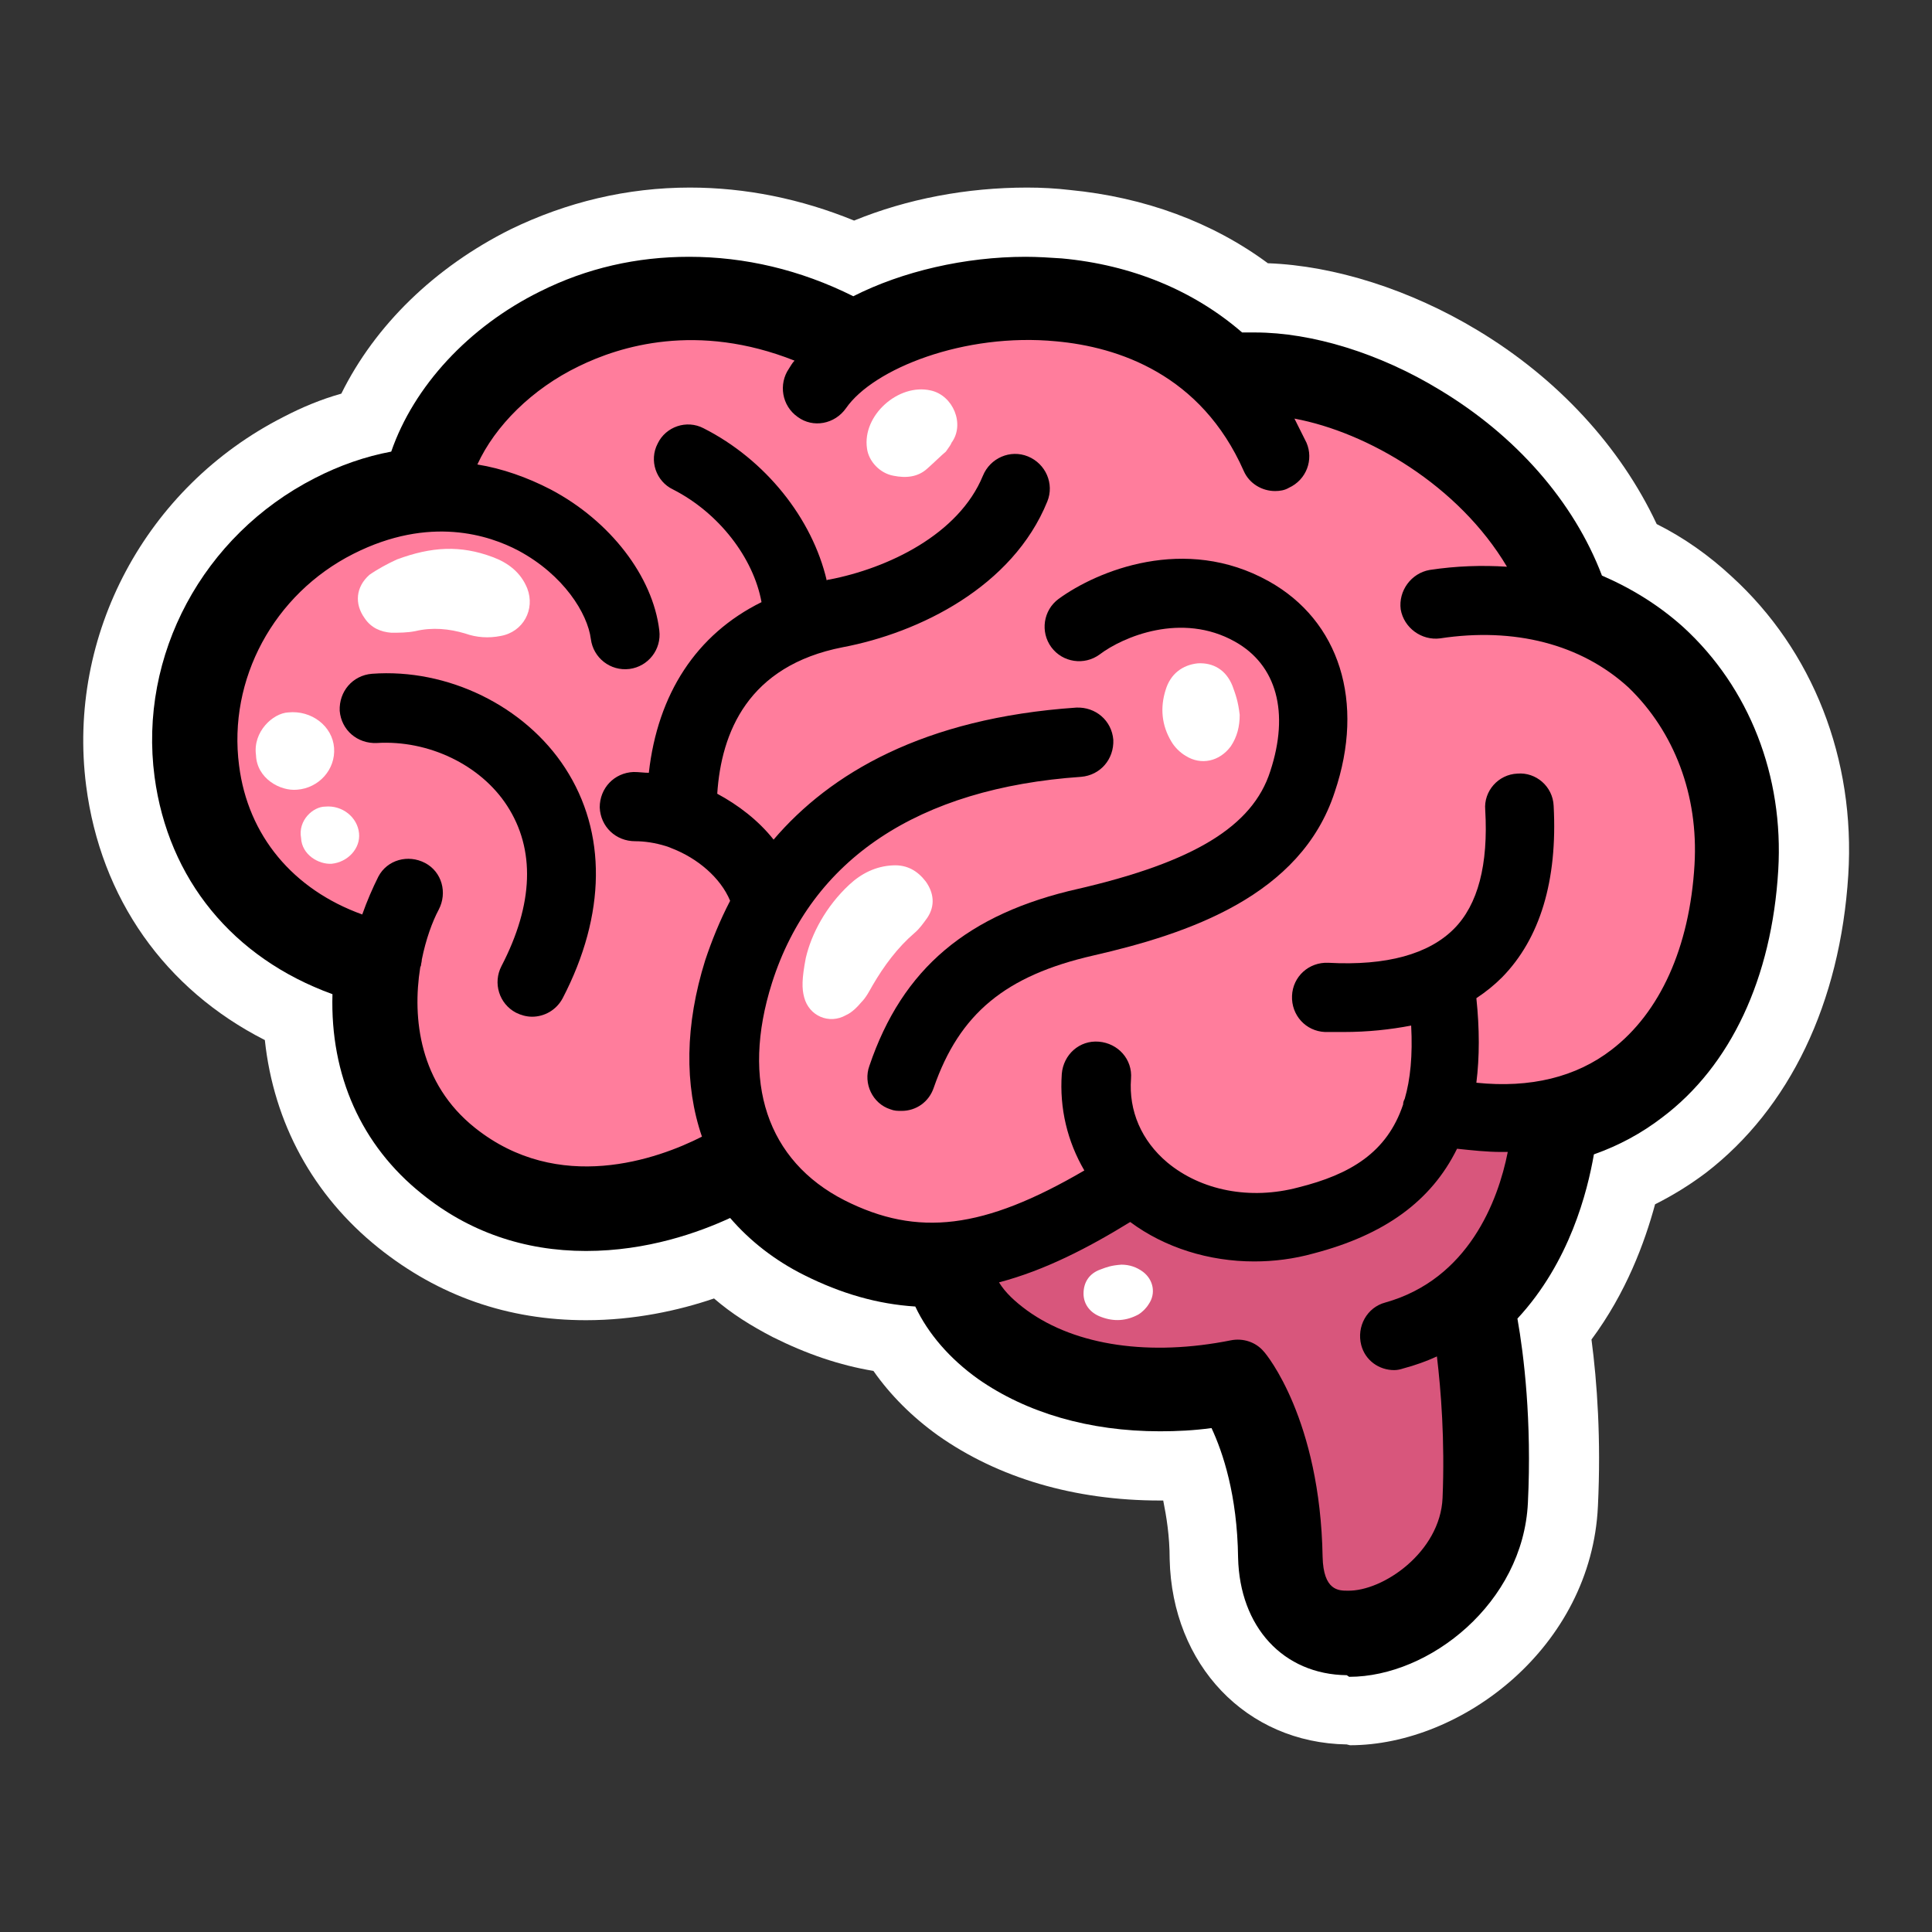
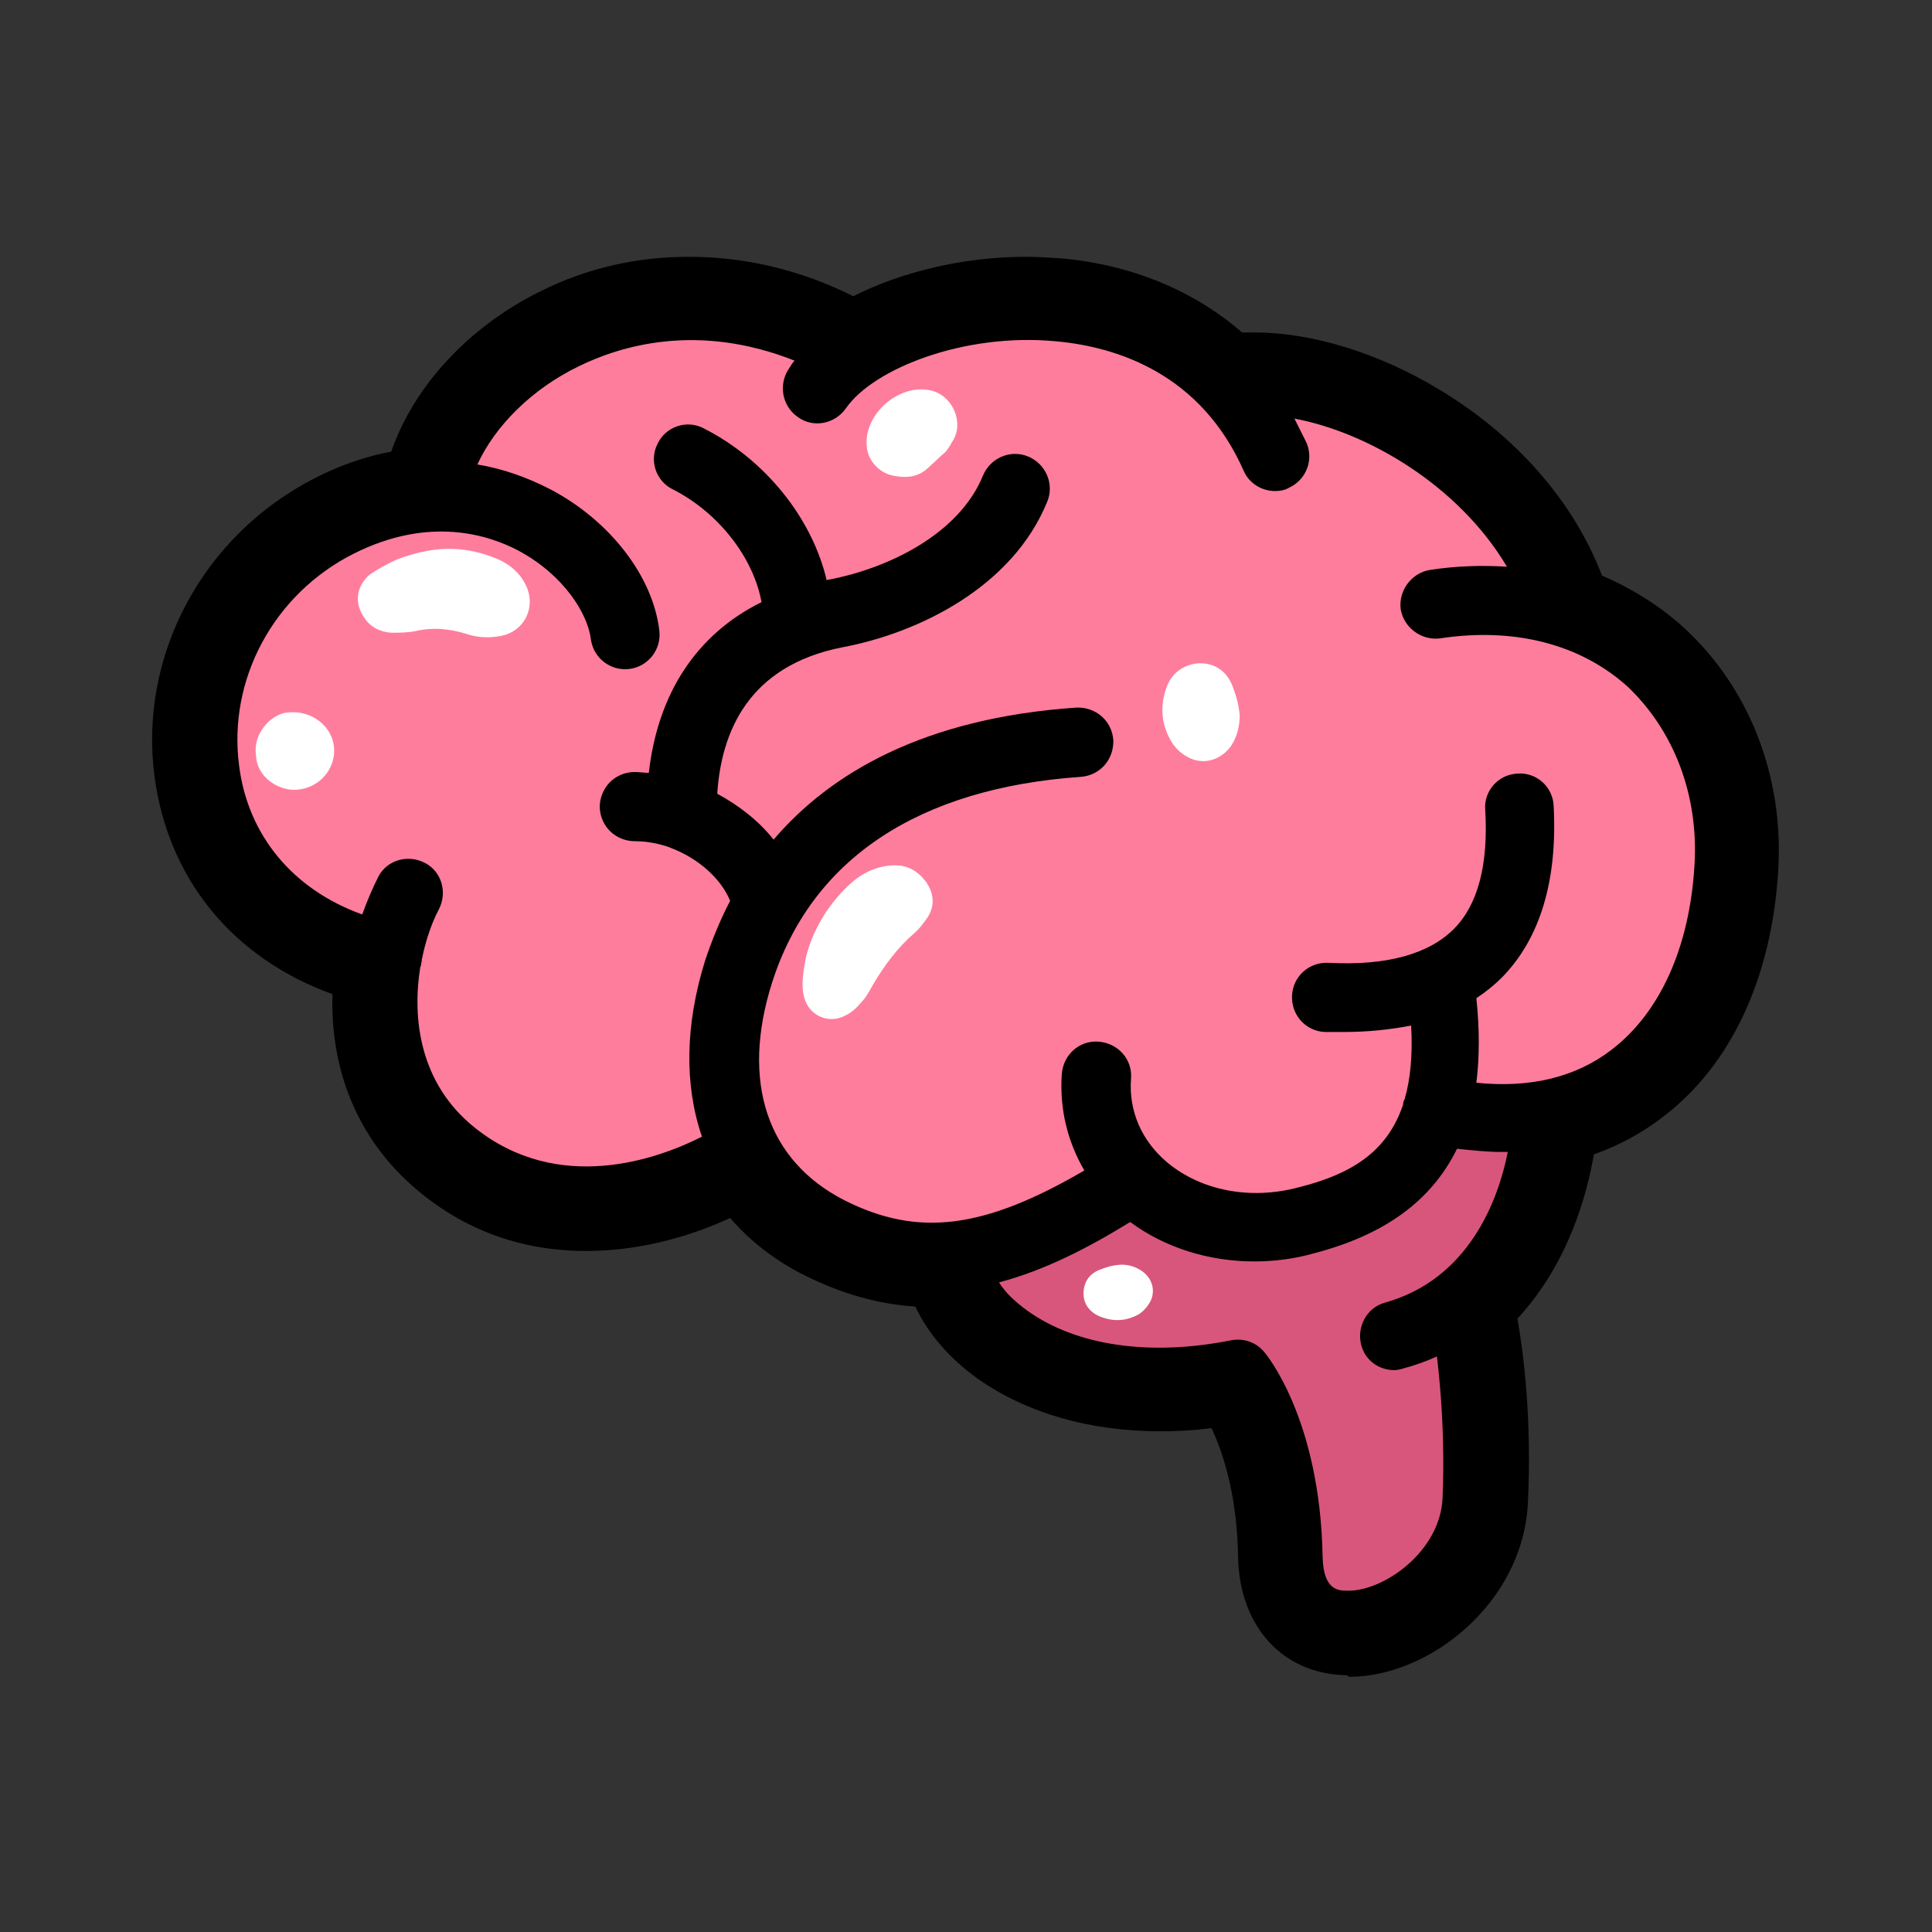
<svg xmlns="http://www.w3.org/2000/svg" version="1.1" id="Livello_1" x="0px" y="0px" width="240px" height="240px" viewBox="0 0 240 240" style="enable-background:new 0 0 240 240;" xml:space="preserve">
  <rect x="0" y="0" width="240" height="240" fill="#333333" stroke="none" />
  <style type="text/css">
	.st0{fill:#FFFFFF;}
	.st1{fill:#FF7D9C;}
	.st2{fill:#D8567C;}
</style>
  <g>
-     <path id="Tracciato_1742_00000058549723528925698930000016170711986411482044_" class="st0" d="M159.3,124.9   c-3.6-1.1-6.4-4.6-5.5-9.7c1.2-5.2,7.8-10.6,12.9-3.4C171.9,119.1,165.4,126.7,159.3,124.9" />
    <path id="Tracciato_1743_00000183937856601023004130000001167305442919861134_" class="st0" d="M163,96.6c0.7,5.9-6.1,9.1-10.3,4   c-3-3.7-7.6-7-16.6-13.6c-8.9-6.5-3.8-17,8-13.2C154.2,77.2,161.7,86,163,96.6" />
  </g>
  <g>
    <g>
-       <path class="st0" d="M167.3,216.7c-12.5-0.2-21.7-9.9-22-23c0-2.9-0.4-5.3-0.8-7.3c-0.1,0-0.2,0-0.4,0c-10.6,0-20.1-2.8-27.6-8.1    c-3.2-2.3-5.9-5-8-8c-4.2-0.7-8.3-2.1-12.5-4.2c-2.7-1.4-5.1-2.9-7.3-4.8c-4.4,1.5-9.9,2.7-15.9,2.7c-9.7,0-18.3-3-25.8-9    c-8.1-6.5-13-15.5-14.1-25.8c-12.4-6.3-20.4-17.6-22.2-31.6c-2.4-18.7,7.4-37.1,24.5-45.8c2.3-1.2,4.7-2.2,7.2-2.9    c4.2-8.5,11.6-15.7,21-20.4c7-3.4,14.5-5.2,22.3-5.2c6.9,0,13.8,1.4,20.4,4.1c6.6-2.7,14-4.1,21.5-4.1c1.8,0,3.6,0.1,5.3,0.3    c9.3,0.9,17.7,4,24.6,9.1c8.3,0.3,17.7,3.3,26,8.3c10,6,17.8,14.5,22.3,24.1c3.4,1.7,6.5,3.9,9.3,6.5    c10.1,9.2,15.4,22.7,14.5,37.1c-1,15.9-7.3,29-17.7,37c-2,1.5-4.1,2.8-6.3,3.9c-1.3,4.8-3.6,11-7.9,16.8    c0.7,5.3,1.2,12.4,0.8,20.7c-0.8,17.5-16.9,29.7-30.8,29.7L167.3,216.7z" />
      <path d="M167.3,208.1c-7.9-0.1-13.3-6-13.5-14.6c-0.1-7.8-1.9-13.1-3.3-16.1c-2.2,0.3-4.3,0.4-6.4,0.4c-8.8,0-16.6-2.3-22.6-6.5    c-3.5-2.5-6.2-5.6-7.8-9c-4.7-0.3-9.2-1.6-13.8-3.9c-3.6-1.8-6.7-4.2-9.2-7.1c-3.9,1.8-10.3,4.1-17.9,4.1    c-7.7,0-14.6-2.4-20.4-7.1c-7.5-6-11.4-14.7-11.1-24.8c-12.4-4.5-20.4-14.3-22.1-27c-2-15.1,6-30,19.9-37.1    c3.1-1.6,6.3-2.7,9.5-3.3c2.8-8.1,9.6-15.5,18.5-19.9c5.8-2.9,12-4.3,18.5-4.3c6.9,0,13.8,1.6,20.4,4.9c6.1-3.1,13.9-4.9,21.4-4.9    c1.5,0,3,0.1,4.5,0.2c8.7,0.8,16.4,4,22.4,9.2c0.5,0,1.1,0,1.6,0c7.1,0,15.5,2.6,22.9,7.1c9.5,5.7,16.7,13.9,20.2,23.1    c3.7,1.6,7.1,3.7,10.1,6.4c8.2,7.5,12.5,18.5,11.8,30.2c-0.8,13.4-5.9,24.3-14.4,30.7c-2.6,2-5.4,3.5-8.5,4.6    c-0.8,4.6-3,13.4-9.5,20.4c0.8,4.5,1.8,12.7,1.3,22.9c-0.6,12.4-12.2,21.6-22.2,21.6L167.3,208.1z" />
    </g>
    <path class="st1" d="M115.7,154.5c-4,0-8-1-12.1-3.1C92.8,146,89,134.7,93.3,121.2c5.3-16.5,19.3-26,40.7-27.5   c0.4,0,0.8-0.2,1.1-0.6c0.3-0.3,0.4-0.8,0.4-1.2c-0.1-0.9-0.8-1.5-1.6-1.5c0,0-0.1,0-0.1,0c-15.9,1.1-28,6.3-35.8,15.5l-2.1,2.4   l-2-2.5c-1.6-2-3.8-3.7-6.2-5l-1.5-0.8l0.1-1.7C87,87,93.1,79.8,104,77.7c8.8-1.7,19.6-6.9,23.4-16.5c0.2-0.4,0.2-0.9,0-1.3   c-0.2-0.4-0.5-0.7-0.9-0.9c-0.2-0.1-0.4-0.1-0.6-0.1c-0.7,0-1.3,0.4-1.5,1c-3.4,8.3-13,12.9-21,14.5l-0.2,0.1l-2.5,0.5l-0.6-2.5   c-1.7-7.1-7-13.7-13.9-17.1c-0.2-0.1-0.5-0.2-0.7-0.2c-0.6,0-1.2,0.3-1.5,0.9c-0.4,0.8-0.1,1.8,0.7,2.2c6.4,3.2,11.3,9.4,12.4,15.9   l0.3,1.9l-1.7,0.9c-7.2,3.7-11.5,10.3-12.5,19.2l-0.3,2.5l-1.5-0.1l0.1,3.4c0.7,0.1,1.3,0.3,2,0.5l0.2,0.1l0.2,0.1   c0.1,0,0.2,0.1,0.3,0.1l0.2,0l0.2,0.1c4,1.6,7.2,4.6,8.6,8l0.5,1.1l-0.6,1.1c-1.2,2.2-2.1,4.5-2.9,7c-2.3,7.3-2.5,14.3-0.4,20.2   l0.7,2.2l-2.1,1c-3.6,1.8-9.2,4-15.6,4c-5.8,0-11-1.8-15.5-5.4c-6.4-5.1-9.2-13.3-7.7-22.4l0-0.2c0,0,0.1-0.3,0.1-0.3   c0-0.1,0-0.1,0-0.2l0-0.2l0-0.2c0.5-2.6,1.4-5.1,2.4-7c0.4-0.8,0.1-1.8-0.7-2.2c-0.2-0.1-0.5-0.2-0.8-0.2c-0.6,0-1.2,0.3-1.5,0.9   c-0.7,1.3-1.3,2.7-1.8,4.3l-0.9,2.6l-2.6-0.9c-9.6-3.5-15.8-11-17-20.6c-1.5-11.8,4.8-23.5,15.6-29c4-2,8.1-3.1,12.1-3.1   c4.8,0,8.6,1.5,10.9,2.7c6.5,3.5,9.9,9,10.4,13c0.1,0.8,0.8,1.4,1.6,1.4c0.1,0,0.1,0,0.2,0c0.4-0.1,0.8-0.3,1.1-0.6   c0.3-0.3,0.4-0.8,0.3-1.2c-0.7-5.9-5.5-12-12.1-15.5c-2.6-1.4-5.4-2.3-8.3-2.8l-3.5-0.5l1.5-3.2c2.5-5.4,7.7-10.4,13.8-13.4   c3.3-1.6,8.5-3.5,15.1-3.5c4.6,0,9.2,0.9,13.8,2.8l3.3,1.3l-2.2,2.8c-0.3,0.3-0.5,0.6-0.6,0.8c-0.5,0.7-0.3,1.8,0.4,2.3   c0.4,0.2,0.7,0.3,0.9,0.3c0.5,0,1-0.3,1.4-0.7c3.8-5.5,14.5-9.6,24.8-9.6c1.3,0,2.5,0.1,3.8,0.2c8.4,0.8,19.6,4.5,25.5,17.6   c0.3,0.6,0.9,1,1.5,1c0.2,0,0.5,0,0.7-0.1c0.4-0.2,0.7-0.5,0.9-0.9c0.2-0.4,0.1-0.9,0-1.3c-0.4-0.8-0.8-1.7-1.4-2.8l-2.7-4.9l5.5,1   c9.3,1.8,21.6,8.5,28.2,19.6l2.5,4.3l-5-0.4c-0.9-0.1-1.8-0.1-2.7-0.1c-2.1,0-4.2,0.2-6.3,0.5c-0.4,0.1-0.8,0.3-1.1,0.7   c-0.3,0.4-0.4,0.8-0.3,1.2c0.1,0.8,0.8,1.4,1.6,1.4c0.1,0,0.2,0,0.3,0c2-0.3,3.9-0.5,5.8-0.5c7.7,0,14.5,2.5,19.7,7.2   c6.4,5.8,9.8,14.6,9.2,23.9c-0.7,11-4.7,19.9-11.3,24.9c-4.2,3.2-9.3,4.8-15.2,4.8c-1.1,0-2.3-0.1-3.5-0.2l-2.7-0.3l0.3-2.7   c0.4-2.9,0.4-6.3,0-9.9l-0.2-1.6l1.3-0.9c1-0.7,1.9-1.4,2.7-2.2c4.2-4.3,6.1-10.8,5.6-19.3c0-0.9-0.8-1.6-1.6-1.6l-0.1,0   c-0.9,0.1-1.6,0.8-1.6,1.7c0.4,7.6-1.1,13.2-4.7,16.8c-3.3,3.4-8.6,5.1-15.6,5.1c-0.7,0-1.4,0-2,0l-0.1,0c-0.9,0-1.6,0.7-1.7,1.6   c0,0.9,0.7,1.7,1.6,1.7c0.7,0,1.5,0,2.1,0c2.8,0,5.4-0.3,7.8-0.8l3-0.7l0.2,3.1c0.2,3.9-0.1,7.2-0.9,10l0,0.1l0,0.1   c0,0.1-0.1,0.2-0.1,0.2l0,0.2l0,0.1c-2.6,8-9.3,10.6-14.9,12.1c-2,0.5-3.9,0.8-5.9,0.8c-4.8,0-9.3-1.5-12.7-4.4   c-3.9-3.2-5.8-7.7-5.5-12.6c0-0.4-0.1-0.9-0.4-1.2s-0.7-0.5-1.1-0.6c0,0-0.1,0-0.1,0c-0.9,0-1.6,0.7-1.6,1.5   c-0.3,3.7,0.6,7.3,2.4,10.5l1.3,2.3l-2.3,1.3C127.8,152.4,121.6,154.5,115.7,154.5z" />
    <path class="st2" d="M167.5,200.3c-4.6-0.1-5.6-3.7-5.7-6.8c-0.3-16.1-6.6-23.8-6.7-23.9c-0.3-0.4-0.8-0.6-1.3-0.6   c-0.1,0-0.2,0-0.3,0c-3.2,0.6-6.4,1-9.4,1c-7.1,0-13.3-1.8-17.9-5.1c-1.7-1.2-3.1-2.6-4.2-4.1l-2.2-3.1l3.7-1   c4.7-1.2,9.5-3.4,15.6-7.2l1.5-0.9l1.4,1c3.8,2.8,8.8,4.4,13.9,4.4c2.2,0,4.5-0.3,6.7-0.9c8.1-2.1,13.3-5.9,16.1-11.6l0.8-1.7   l1.9,0.2c1.8,0.2,3.6,0.4,5.2,0.4c0.2,0,0.4,0,0.5,0l3.5-0.1l-0.7,3.2c-1.3,6.3-5.3,17.4-17.1,20.6c-0.9,0.2-1.4,1.2-1.1,2   c0.2,0.7,0.8,1.2,1.6,1.2c0.1,0,0.3,0,0.4-0.1c1.3-0.4,2.6-0.8,3.8-1.4l3.3-1.5l0.5,3.6c0.5,4.1,1.1,10.5,0.7,18   c-0.4,8.5-8.9,14.1-14.3,14.1L167.5,200.3z" />
    <g>
-       <path d="M46.2,83.7c-2.4,0.2-4.1,2.2-4,4.6c0.2,2.4,2.2,4.1,4.6,4c6.4-0.4,12.9,2.7,16.2,7.8c3.5,5.4,3.3,12.2-0.7,19.9    c-1.1,2.1-0.3,4.7,1.8,5.8c0.6,0.3,1.3,0.5,2,0.5c1.5,0,3-0.8,3.8-2.3c5.4-10.4,5.5-20.6,0.3-28.6C65.2,87.7,55.6,83,46.2,83.7z" />
      <path d="M207.9,79.3c-3-2.8-6.5-4.9-10.3-6.4c-3.3-9.1-10.2-17.2-19.7-22.9c-8.1-4.9-17-7.3-24.2-6.7c-5.7-5.2-13.2-8.4-21.9-9.3    c-9.2-0.9-18.7,1.1-25.7,5c-12.5-6.5-26.2-6.9-38-1c-8.9,4.4-15.6,11.9-17.9,19.9c-3.4,0.5-6.8,1.6-10.2,3.4    C26.9,67.9,19.3,82,21.2,96.3c1.6,12.5,9.8,21.9,22.1,25.9c-0.6,8.3,1.7,17.8,10.3,24.7c6.1,4.9,12.9,6.7,19.2,6.7    c7.1,0,13.7-2.2,18.4-4.6c2.4,3.2,5.7,5.8,9.6,7.8c5,2.5,9.7,3.6,14.2,3.7c1.4,3.5,4,6.8,7.6,9.4c7.4,5.3,17.8,7.2,29,5.6    c1.5,2.8,3.9,8.8,4.1,18.2c0.1,7.6,4.7,12.5,11.5,12.6c0.1,0,0.1,0,0.2,0c9,0,19.7-8.5,20.3-19.7c0.5-10.8-0.7-19.4-1.4-23.4    c6.2-6.2,9-14.7,9.9-21.3c3.3-1,6.4-2.5,9.1-4.6c8-6.1,12.8-16.5,13.6-29.3C219.7,96.8,215.7,86.3,207.9,79.3z M172.1,161.8    c-2.3,0.6-3.6,3-3,5.3c0.5,1.9,2.2,3.1,4.1,3.1c0.4,0,0.8-0.1,1.1-0.2c1.5-0.4,2.9-0.9,4.2-1.5c0.5,4.2,1,10.4,0.7,17.6    c-0.3,6.7-7.4,11.6-11.8,11.5c-1.1,0-3,0-3.1-4.2c-0.3-17.1-7-25.2-7.3-25.5c-1-1.2-2.6-1.7-4.1-1.4c-10,2-19.2,0.7-25.3-3.7    c-1.5-1.1-2.7-2.2-3.5-3.5c5.7-1.5,11.1-4.3,16.3-7.5c4.3,3.2,9.8,4.9,15.4,4.9c2.4,0,4.9-0.3,7.4-1c8.8-2.3,14.6-6.5,17.8-13    c1.9,0.2,3.7,0.4,5.5,0.4c0.3,0,0.5,0,0.8,0C186.1,149.2,182.4,158.9,172.1,161.8z M210.5,107.4c-0.6,10.3-4.3,18.4-10.3,23    c-4.4,3.4-10.1,4.8-16.8,4.1c0.4-3.2,0.4-6.7,0-10.5c1.2-0.8,2.2-1.6,3.2-2.6c4.7-4.8,6.9-12,6.4-21.3c-0.1-2.4-2.2-4.2-4.5-4    c-2.4,0.1-4.2,2.2-4,4.5c0.4,6.8-0.9,11.8-3.9,14.8c-3.1,3.1-8.3,4.6-15.6,4.2c-2.4-0.1-4.4,1.7-4.5,4.1c-0.1,2.4,1.7,4.4,4.1,4.5    c0.8,0,1.5,0,2.3,0c3,0,5.8-0.3,8.4-0.8c0.2,3.7-0.1,6.7-0.8,9.1c-0.1,0.2-0.2,0.4-0.2,0.7c0,0,0,0,0,0c-2,6-6.6,8.7-13,10.3    c-6,1.6-12.1,0.4-16.3-3.1c-3.2-2.7-4.8-6.4-4.5-10.4c0.2-2.4-1.6-4.4-4-4.6c-2.4-0.2-4.4,1.6-4.6,4c-0.3,4.3,0.7,8.4,2.8,12    c-12.5,7.3-20.7,8.3-29.8,3.7c-9.6-4.9-12.9-14.7-9-27c4.9-15.4,18.2-24.2,38.4-25.6c2.4-0.2,4.1-2.2,4-4.6    c-0.2-2.4-2.2-4.1-4.6-4c-19,1.3-30.6,8.2-37.6,16.4c-1.9-2.4-4.4-4.3-7-5.7c0.5-7.6,3.8-15.9,15.6-18.2    c9.5-1.8,21.1-7.5,25.4-18.1c0.9-2.2-0.2-4.7-2.4-5.6c-2.2-0.9-4.7,0.2-5.6,2.4c-3,7.3-11.8,11.5-19.1,12.9c-0.1,0-0.2,0-0.3,0.1    c-1.8-7.7-7.6-15-15.3-18.9c-2.1-1.1-4.7-0.2-5.7,1.9c-1.1,2.1-0.2,4.7,1.9,5.7c5.7,2.9,10,8.5,11,14C86.5,78.8,81.7,86.2,80.6,96    c-0.6,0-1.2-0.1-1.9-0.1c-2.4,0.1-4.2,2-4.2,4.4c0.1,2.4,2,4.2,4.4,4.2c1.2,0,2.5,0.2,3.8,0.6c0.3,0.1,0.6,0.2,0.8,0.3    c3.1,1.2,6,3.6,7.2,6.5c-1.3,2.5-2.3,5-3.1,7.4c-2.5,8-2.6,15.5-0.4,21.9c-5.5,2.8-17.8,7.2-28.2-1.1c-6.9-5.5-7.8-13.6-6.8-19.9    c0-0.1,0.1-0.2,0.1-0.3c0-0.2,0.1-0.4,0.1-0.7c0.5-2.5,1.3-4.7,2.1-6.2c1.1-2.1,0.4-4.7-1.7-5.8c-2.1-1.1-4.7-0.4-5.8,1.7    c-0.7,1.4-1.4,3-2,4.7c-8.6-3.1-14.2-9.8-15.3-18.5C28.3,84.4,34,73.8,43.9,68.8c9.5-4.8,16.9-2.3,20.5-0.4c5.6,3,8.6,7.8,9,11    c0.3,2.3,2.4,4,4.8,3.7c2.3-0.3,4-2.4,3.7-4.8c-0.8-6.7-6.1-13.6-13.5-17.5c-2.9-1.5-6-2.6-9.1-3.1c2.2-4.8,6.8-9.4,12.6-12.2    c5.1-2.5,14.7-5.5,26.8-0.7c-0.3,0.3-0.5,0.7-0.7,1c-1.3,1.9-0.9,4.6,1.1,6c1.9,1.4,4.6,0.9,6-1.1c3.4-4.9,14.7-9.4,26.1-8.3    c7.7,0.7,18,4.1,23.3,16.1c0.7,1.6,2.3,2.5,3.9,2.5c0.6,0,1.2-0.1,1.7-0.4c2.2-1,3.1-3.5,2.2-5.6c-0.5-1-1-2-1.5-3    c9.1,1.7,20.4,8.3,26.4,18.4c-3.1-0.2-6.3-0.1-9.6,0.4c-2.3,0.4-3.9,2.6-3.6,4.9c0.4,2.3,2.6,3.9,4.9,3.6    c9.2-1.4,17.5,0.7,23.4,6.1C208,90.9,211,98.8,210.5,107.4z" />
-       <path d="M157.6,72.2c-10.4-5.8-21.3-1.3-26.1,2.2c-1.9,1.4-2.3,4.1-0.9,6c1.4,1.9,4.1,2.3,6,0.9c2.9-2.2,10.2-5.3,16.8-1.6    c5.2,2.9,6.8,8.8,4.4,16.1c-2.2,6.9-9.6,11.3-23.8,14.6c-13.8,3.1-21.9,9.9-26,22c-0.8,2.2,0.4,4.7,2.6,5.4    c0.5,0.2,0.9,0.2,1.4,0.2c1.8,0,3.4-1.1,4-2.9c3.2-9.2,8.9-13.9,19.8-16.4c11.8-2.7,25.8-7.4,30-20.3    C169.6,87.2,166.4,77.1,157.6,72.2z" />
    </g>
    <path class="st0" d="M49.3,69.5c4.3-1.6,7.9-1.8,11.9-0.3c1.9,0.7,3.5,1.9,4.3,3.9c1,2.6-0.5,5.4-3.3,5.9c-1.5,0.3-3,0.2-4.4-0.3   c-2-0.6-4.1-0.8-6.2-0.3c-1,0.2-2,0.2-3,0.2c-1.3-0.1-2.5-0.6-3.3-1.8c-1.3-1.8-1.1-3.9,0.6-5.4C46.9,70.7,48.2,70,49.3,69.5z" />
    <path class="st0" d="M154,88.8c0,1.4-0.3,2.7-1.1,3.9c-1.4,1.9-3.7,2.4-5.6,1.2c-0.7-0.4-1.4-1.1-1.8-1.8c-1.2-2-1.4-4.2-0.7-6.4   c0.6-2,2.1-3.1,4-3.3c1.9-0.1,3.5,0.8,4.3,2.8C153.5,86.3,153.8,87.1,154,88.8z" />
    <path class="st0" d="M139.3,157.1c1,0,1.9,0.3,2.7,0.9c1.3,1,1.6,2.7,0.7,4c-0.3,0.5-0.8,1-1.3,1.3c-1.5,0.8-3,0.9-4.6,0.3   c-1.4-0.5-2.2-1.6-2.2-2.9c0-1.4,0.7-2.5,2.1-3C137.5,157.4,138,157.2,139.3,157.1z" />
    <path class="st0" d="M117.5,56.1c-0.6,0.5-1.4,1.3-2.3,2.1c-1.2,1.1-2.7,1.2-4.2,0.9c-1.7-0.3-3.1-1.8-3.3-3.4   c-0.6-4.1,3.9-8.1,7.9-7.2c2.8,0.6,4.3,4.2,2.6,6.5C118.1,55.3,117.9,55.5,117.5,56.1z" />
    <path class="st0" d="M100.1,119c0.7-3,2.5-6.4,5.4-9.1c1.5-1.4,3.3-2.3,5.4-2.4c1.8-0.1,3.1,0.7,4.1,2c1,1.4,1.2,3,0.2,4.5   c-0.5,0.7-1,1.4-1.6,1.9c-2.1,1.8-3.8,4.1-5.2,6.5c-0.4,0.7-0.8,1.5-1.4,2.1c-0.5,0.6-1.2,1.3-1.9,1.6c-2.1,1.2-4.6,0.1-5.2-2.2   C99.6,122.8,99.6,121.6,100.1,119z" />
-     <path class="st0" d="M37.4,104.1c0.1,2.1,2.2,3.3,3.8,3.2c2-0.2,3.6-1.9,3.4-3.8c-0.2-2-2.1-3.5-4.2-3.3   C38.9,100.2,37,101.9,37.4,104.1z" />
    <path class="st0" d="M31.8,93.8c0.1,2.9,3,4.5,5.1,4.3c2.7-0.2,4.8-2.5,4.6-5.2c-0.2-2.7-2.8-4.7-5.7-4.4   C33.9,88.6,31.4,90.9,31.8,93.8z" />
  </g>
</svg>